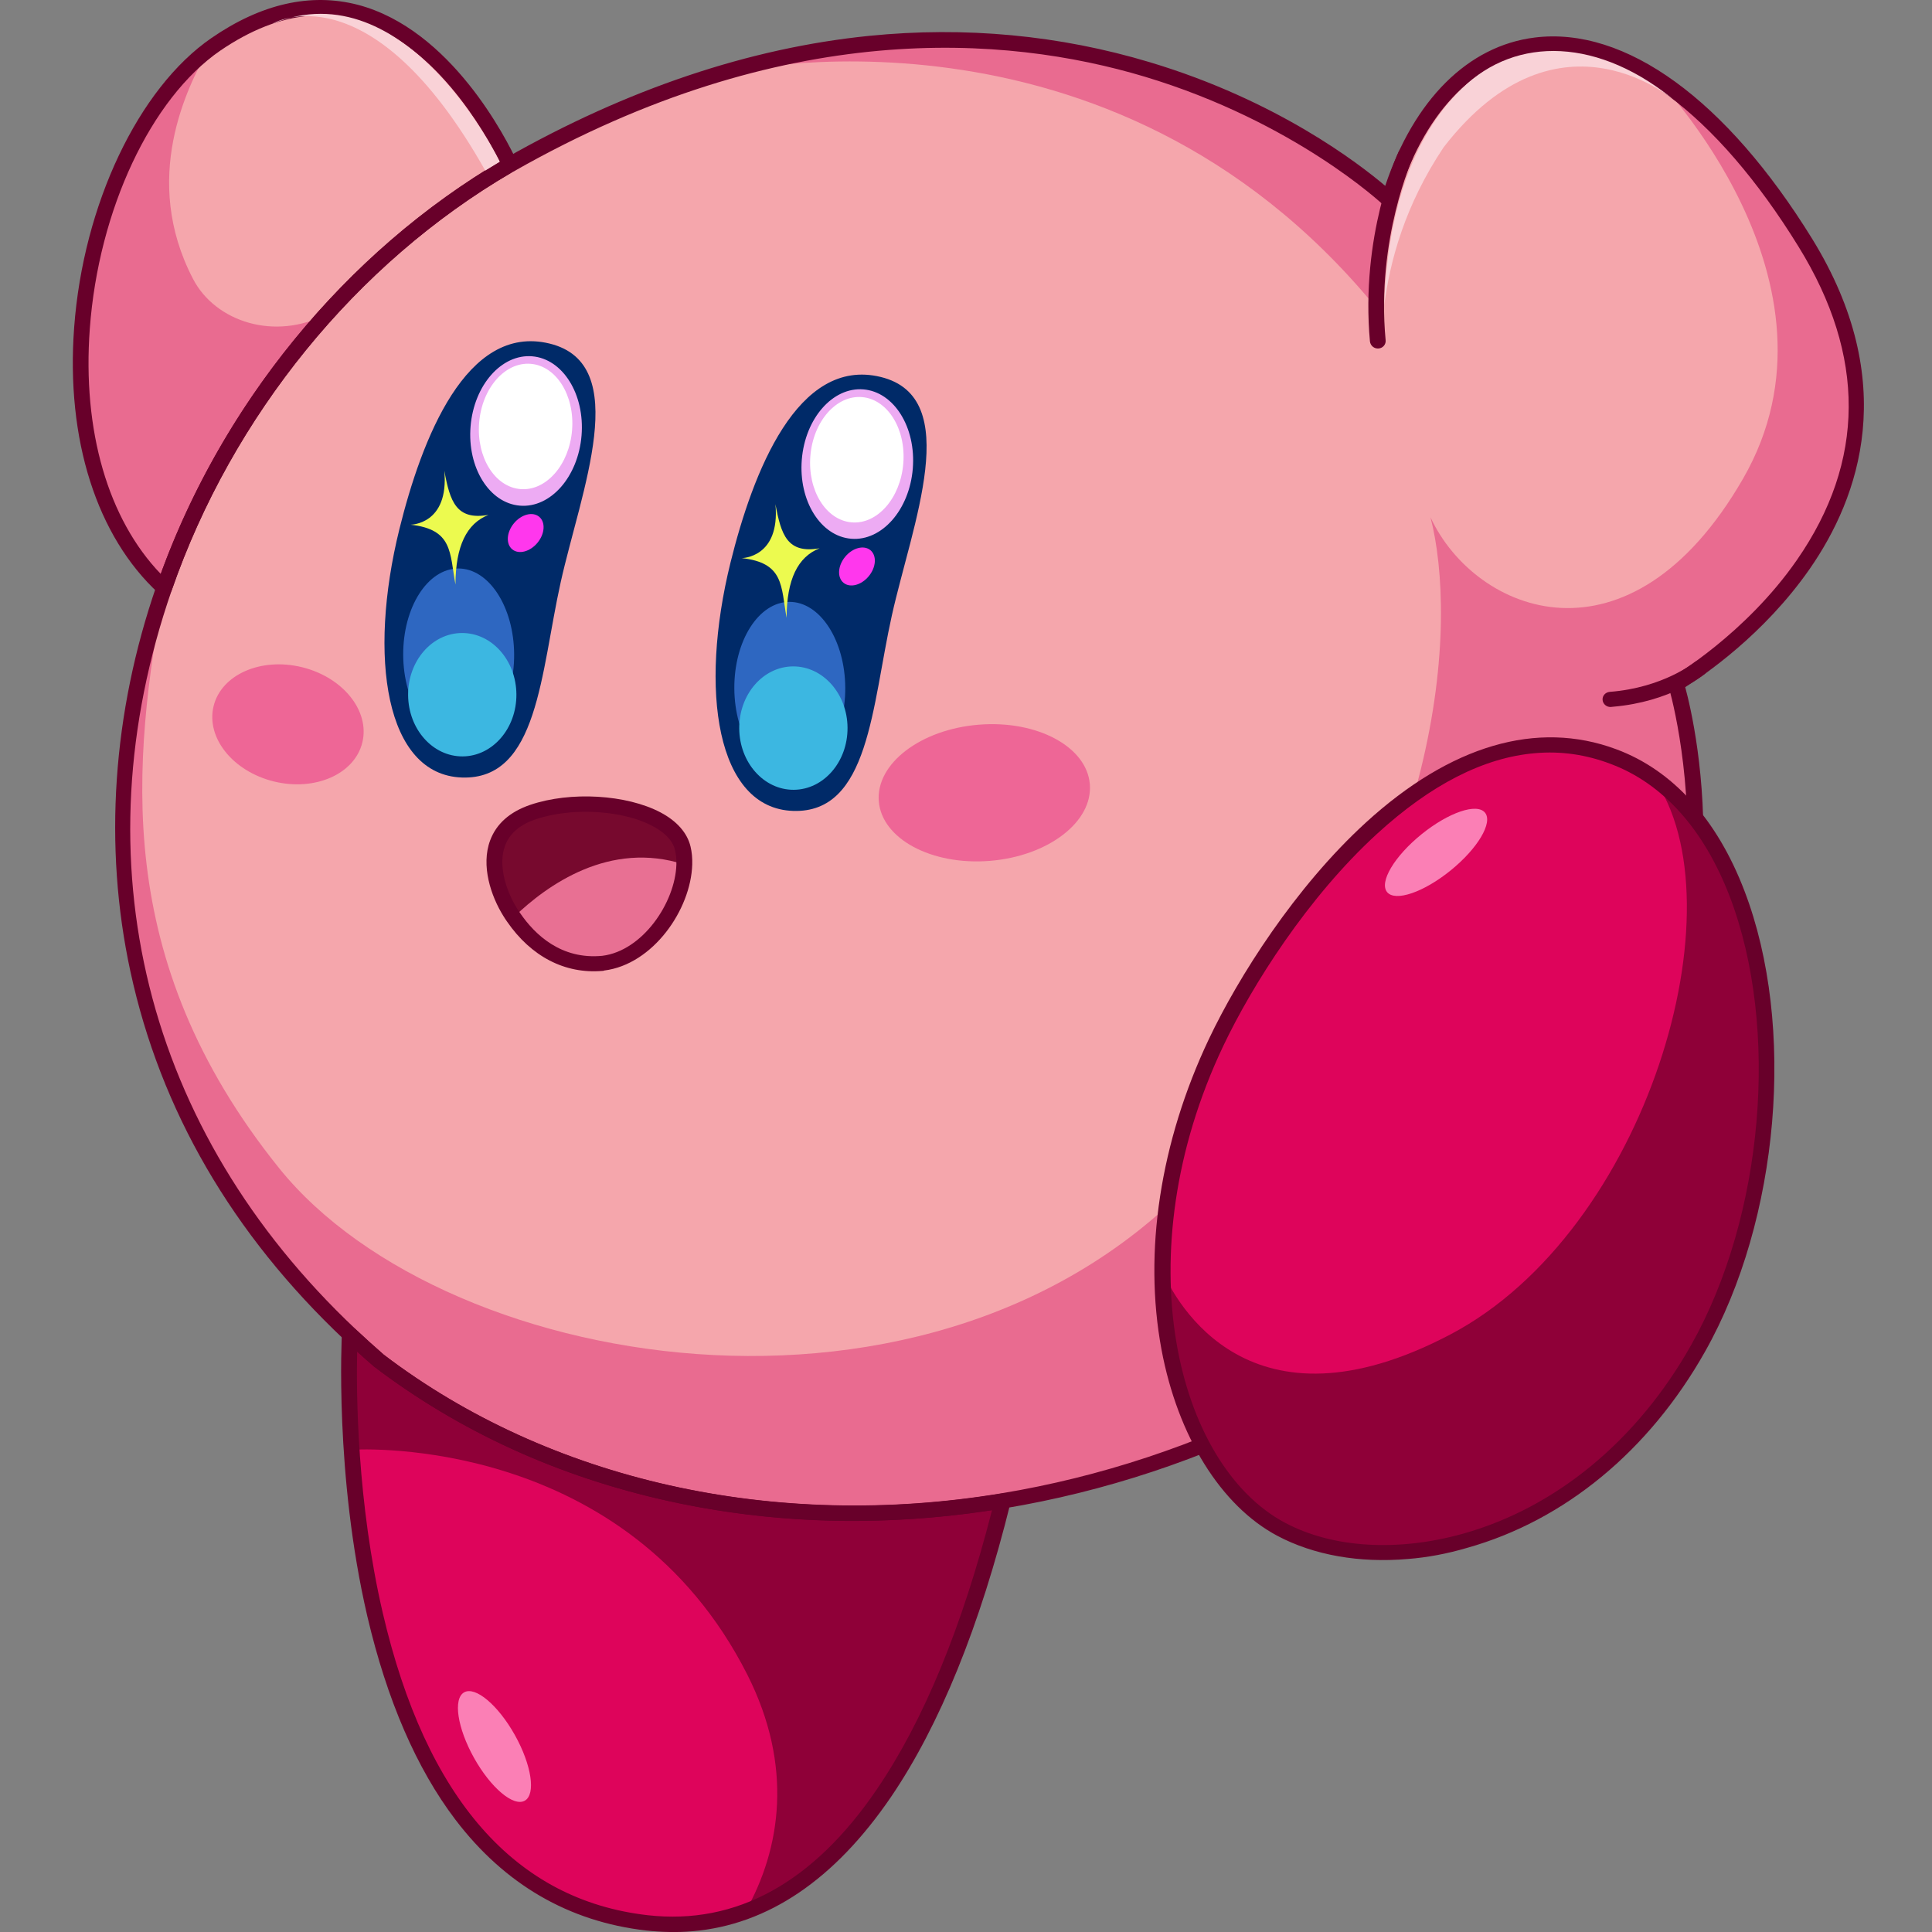
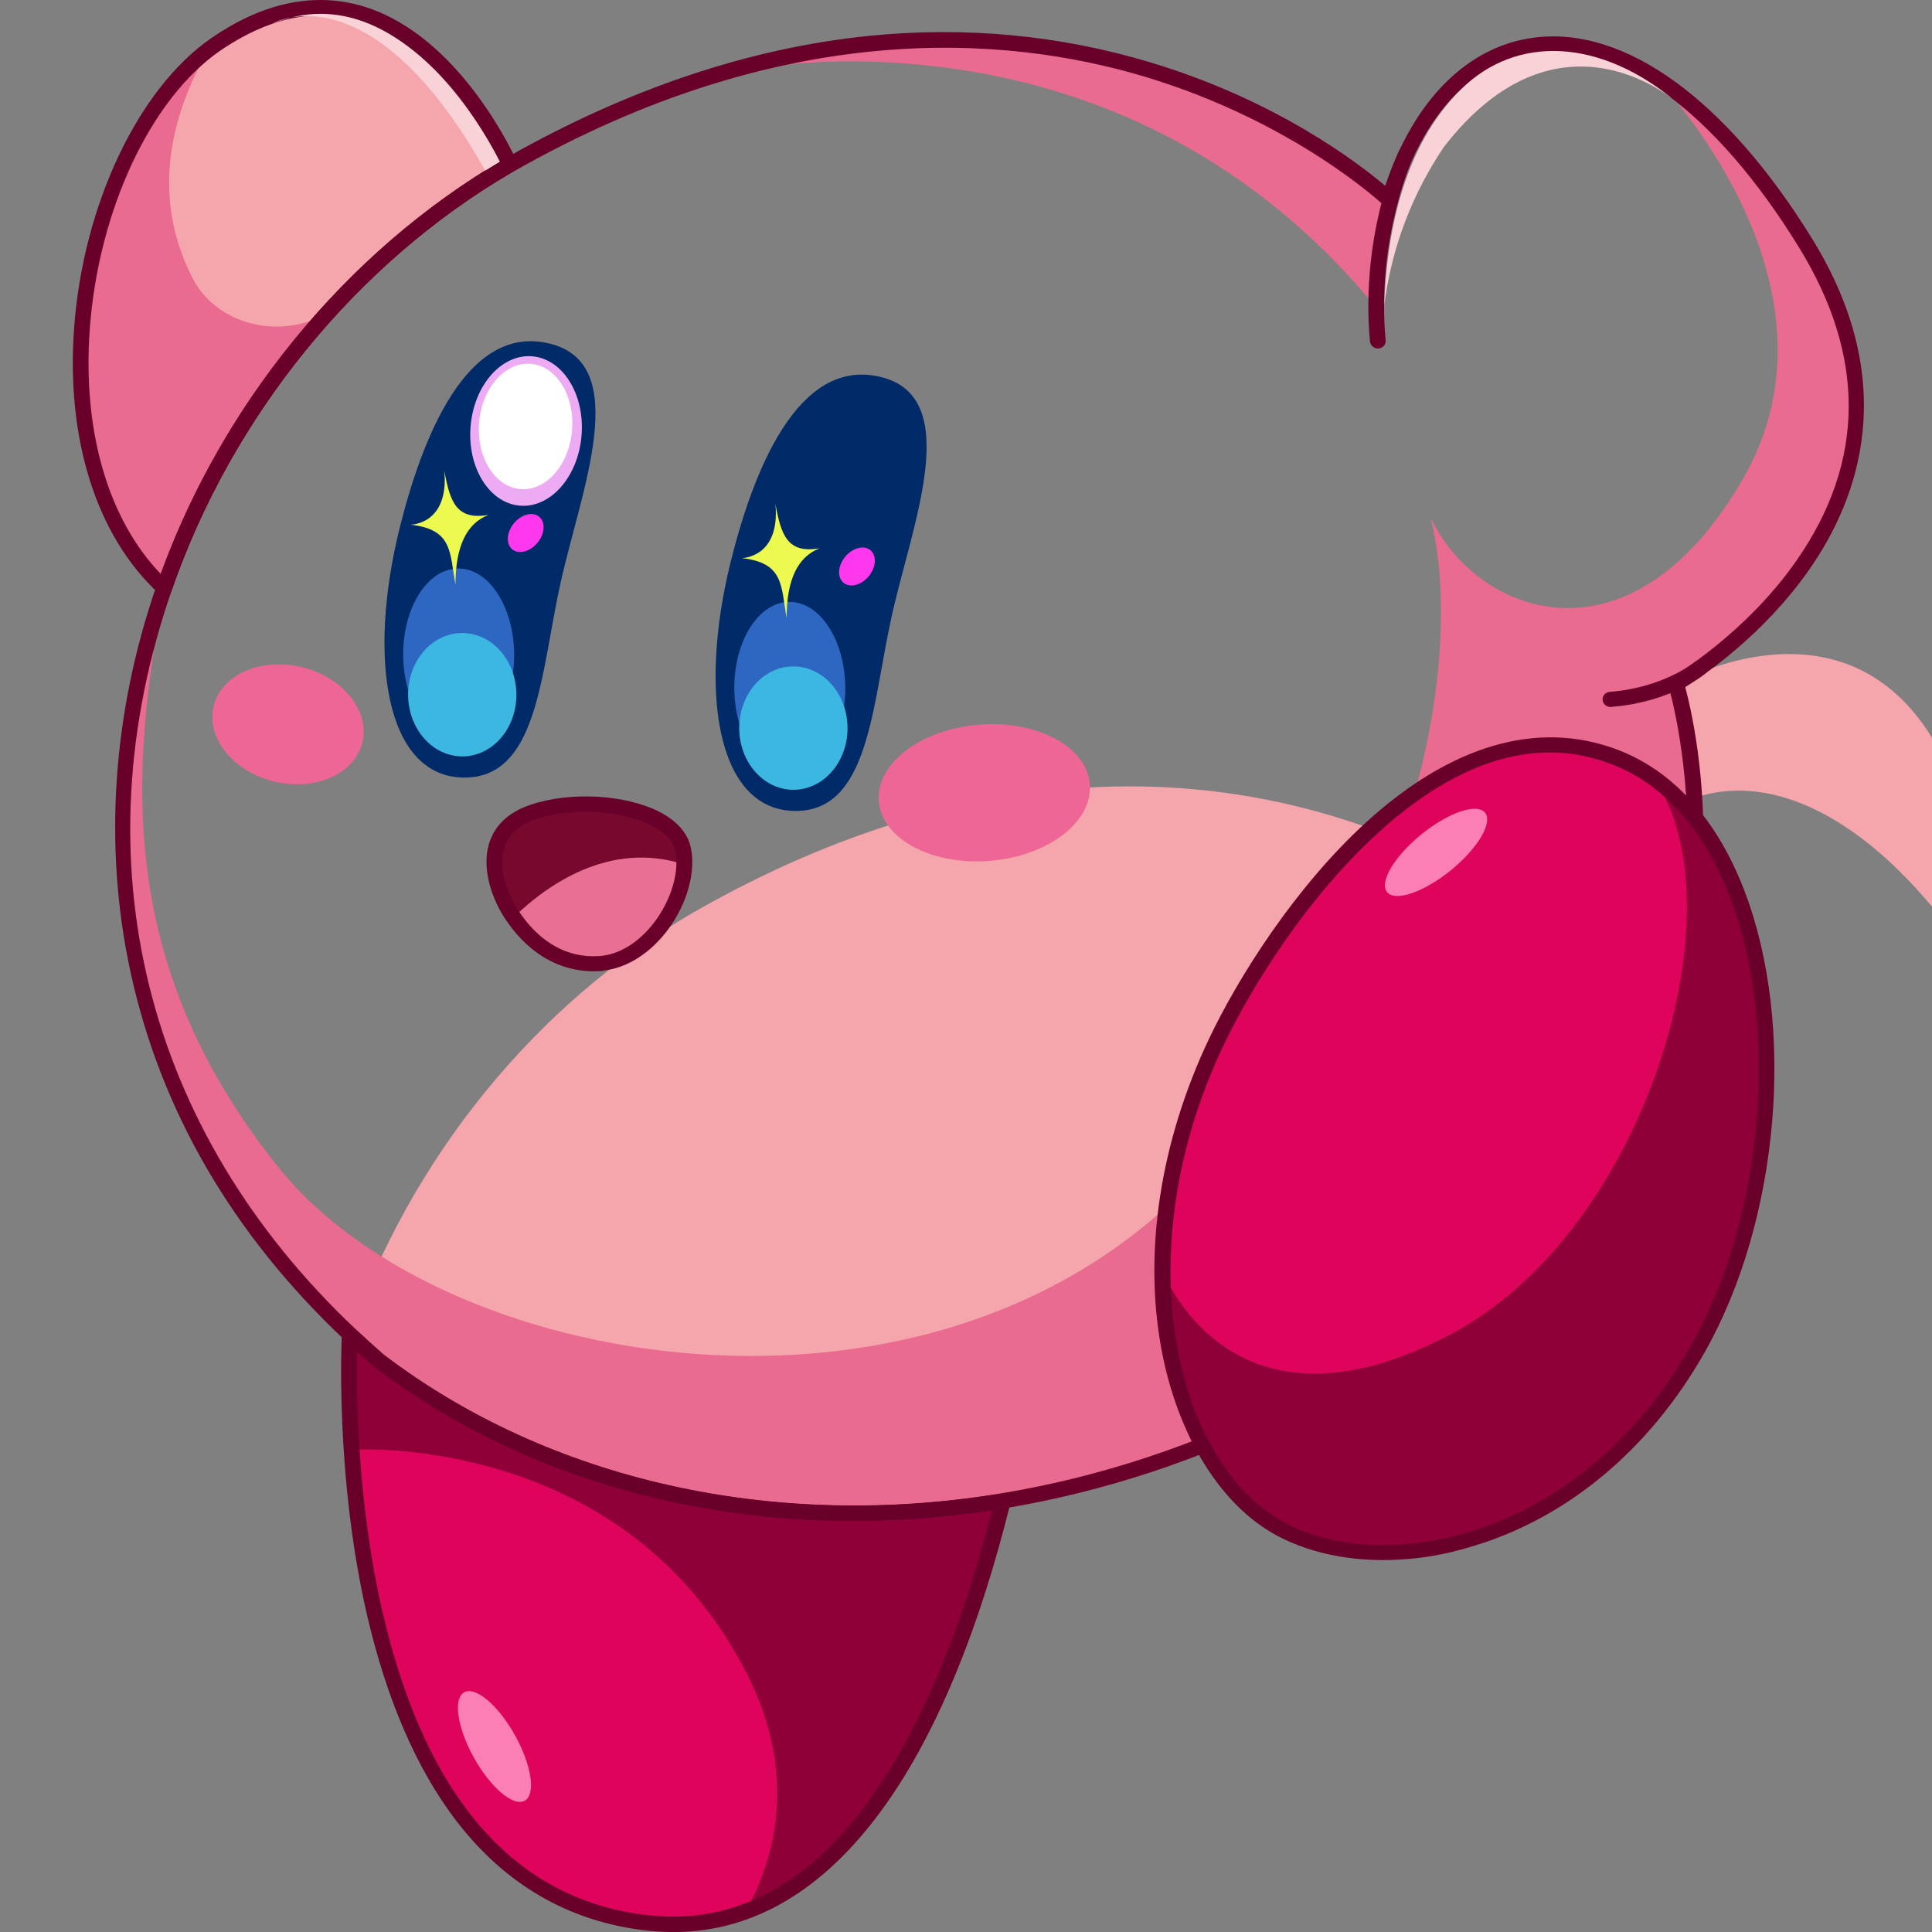
<svg xmlns="http://www.w3.org/2000/svg" version="1.1" id="Слой_1" x="0px" y="0px" viewBox="0 0 1024 1024" style="enable-background:new 0 0 1024 1024;" xml:space="preserve">
  <rect x="0" y="0" width="1024" height="1024" fill="#808080" stroke="none" />
  <style type="text/css">
	.st0{fill:#F5A6AC;}
	.st1{fill:#E96B90;}
	.st2{fill:#DE045B;}
	.st3{fill:#8F0038;}
	.st4{fill:#68002A;}
	.st5{fill:#002A68;}
	.st6{fill:#2E67C1;}
	.st7{fill:#3CB7E1;}
	.st8{fill:#EDABF3;}
	.st9{fill:#FFFFFF;}
	.st10{fill:#FF37ED;}
	.st11{fill:#ECFA4F;}
	.st12{fill:#EE6696;}
	.st13{fill:#77092E;}
	.st14{fill:#E87093;}
	.st15{fill:#FB7FB5;}
	.st16{fill:#F9D2D7;}
</style>
  <g>
-     <path class="st0" d="M888.4,362.4c0,0,50,162.6-70.3,286.8c-84.6,81.2-185.8,129.7-286.7,146.3c-120.2,19.9-239.9-5.4-330.7-74.4   c-5.3-4.6-10.4-9.2-15.3-13.8C62.1,590.8,42.4,440.3,87,311.6c32.2-92.9,97.8-174.5,182.1-223.7c0.4-0.2,0.7-0.4,1.1-0.6   c38.2-21.8,74.7-37.2,109.2-47.7c0,0,0,0,0.2,0c216.5-65.7,354.8,64.5,356.7,66.2l0,0c22.4-75.4,78.9-104.3,141.2-64.7   c26.2,16.6,53.3,45.3,79.4,87.6C1045.2,272,888.4,362.4,888.4,362.4z" />
+     <path class="st0" d="M888.4,362.4c0,0,50,162.6-70.3,286.8c-84.6,81.2-185.8,129.7-286.7,146.3c-120.2,19.9-239.9-5.4-330.7-74.4   c-5.3-4.6-10.4-9.2-15.3-13.8c32.2-92.9,97.8-174.5,182.1-223.7c0.4-0.2,0.7-0.4,1.1-0.6   c38.2-21.8,74.7-37.2,109.2-47.7c0,0,0,0,0.2,0c216.5-65.7,354.8,64.5,356.7,66.2l0,0c22.4-75.4,78.9-104.3,141.2-64.7   c26.2,16.6,53.3,45.3,79.4,87.6C1045.2,272,888.4,362.4,888.4,362.4z" />
    <path class="st1" d="M888.4,362.4c0,0,50,162.6-70.3,286.8c-84.6,81.2-185.8,129.7-286.7,146.3c-120.2,19.9-239.9-5.4-330.7-74.4   c-5.3-4.6-10.4-9.2-15.3-13.8C62.1,590.8,42.4,440.3,87,311.6c-16.6,92.1-28.5,196.3,60.9,307.5c89.4,111.2,359.9,155,495.6-5.7   c124.9-148,128.6-285.5,114.7-339.2c23.8,51.1,105.5,83.7,165.6-20.4c60.1-104.1-46.3-212.7-46.3-212.7   c26.2,16.6,53.3,45.3,79.4,87.6C1045.2,272,888.4,362.4,888.4,362.4z" />
    <path class="st1" d="M736.3,105.8c0,0-1.9,11.2-7.7,56.3C587.4-8.8,386.2,38,379.6,39.6C596.1-26.2,734.4,104,736.3,105.8   L736.3,105.8z" />
    <path class="st2" d="M531.4,795.5c-20.8,84.2-61.4,190.2-136.3,217.7c-15.8,5.8-33.2,8.1-52.3,6c-123.1-14-150.9-163.9-156.5-250.7   c-2.4-36.1-0.9-61.2-0.9-61.2c4.9,4.7,10.1,9.3,15.3,13.8C291.5,790.1,411.2,815.4,531.4,795.5z" />
    <path class="st3" d="M531.4,795.5c-20.8,84.2-61.4,190.2-136.3,217.7c18.8-33.3,25.5-77.1,1-125.6   c-63.9-126.3-203.5-119.6-209.8-119.2c-2.4-36.1-0.9-61.2-0.9-61.2c4.9,4.7,10.1,9.3,15.3,13.8   C291.5,790.1,411.2,815.4,531.4,795.5z" />
    <path class="st0" d="M270.2,87.3c-0.4,0.2-0.7,0.4-1.1,0.6c-35.8,20.9-68.2,47.6-96.1,78.6c-37.9,42-67.5,91.7-86,145.1   c-74.5-68.4-46.8-231.3,23.2-285c1.4-1.1,2.8-2.1,4.2-3C206.2-39.7,262,69.8,270.2,87.3z" />
    <path class="st1" d="M173,166.5c-37.9,42-67.5,91.7-86,145.1c-74.5-68.4-46.8-231.3,23.2-285c-11,19.8-35.5,68.2-7.9,121.2   C114.1,170.6,145.8,180.8,173,166.5z" />
    <path class="st4" d="M87.4,315.6c-1.2,0.1-2.4-0.3-3.3-1.1C51.3,284.3,34.9,233,39.3,173.6c4.8-65.1,34-126.7,72.7-153.4   C138.4,2,164.5-3.9,189.5,2.5C239.1,15.4,268.6,74,274,85.6c0.9,1.9,0.1,4.2-1.8,5.2c-0.2,0.1-0.5,0.2-0.7,0.4l-0.3,0.2   C188.8,139.5,123.1,220.3,91,312.9c-0.5,1.3-1.6,2.3-3,2.6C87.8,315.6,87.6,315.6,87.4,315.6z M163.7,8.4   c-15.2,1.3-30.9,7.5-46.9,18.4c-36.8,25.3-64.6,84.5-69.2,147.4c-4,54.1,9.7,101,37.6,130c33.1-91,98.2-170.2,179.6-218.4   c-7.9-16-35.1-64.3-77.5-75.3C179.6,8.3,171.7,7.7,163.7,8.4z" />
    <g>
      <path class="st5" d="M211.7,280.4c11.8-47.6,35.4-109.1,79.6-98.3c44.3,10.8,16.6,78.3,5.9,126.4c-10.7,48.1-11.9,105-52.4,103.6    C204.3,410.7,194.9,348.4,211.7,280.4z" />
      <ellipse transform="matrix(1 -5.339169e-03 5.339169e-03 1 -1.849 1.303)" class="st6" cx="243.1" cy="347" rx="29.4" ry="45.7" />
      <ellipse transform="matrix(1 -6.338132e-03 6.338132e-03 1 -2.329 1.56)" class="st7" cx="245" cy="368.2" rx="28.7" ry="32.7" />
      <ellipse transform="matrix(8.168951e-02 -0.997 0.997 8.168951e-02 28.239 487.627)" class="st8" cx="278.7" cy="228.5" rx="39.7" ry="29.5" />
      <ellipse transform="matrix(8.168951e-02 -0.997 0.997 8.168951e-02 30.406 485.227)" class="st9" cx="278.5" cy="226.1" rx="33.3" ry="24.7" />
      <ellipse transform="matrix(0.637 -0.771 0.771 0.637 -116.567 317.434)" class="st10" cx="278.6" cy="282.4" rx="11.2" ry="8.1" />
      <path class="st11" d="M217.6,278.1c0,0,20.5,0,17.9-28.6c3,16.3,6.3,26.4,23.4,23.4c-11.6,4.6-17.4,16.5-17.5,36.9    C238.3,292.9,240.1,280.6,217.6,278.1z" />
    </g>
    <g>
      <path class="st5" d="M387.2,298.1c11.8-47.6,35.4-109.1,79.6-98.3c44.3,10.8,16.6,78.3,5.9,126.4c-10.7,48.1-11.9,105-52.4,103.6    C379.8,428.4,370.4,366.1,387.2,298.1z" />
      <ellipse transform="matrix(1 -5.339169e-03 5.339169e-03 1 -1.941 2.24)" class="st6" cx="418.6" cy="364.7" rx="29.4" ry="45.7" />
      <ellipse transform="matrix(1 -6.338132e-03 6.338132e-03 1 -2.437 2.673)" class="st7" cx="420.5" cy="385.9" rx="28.7" ry="32.7" />
-       <ellipse transform="matrix(8.168951e-02 -0.997 0.997 8.168951e-02 171.815 678.79)" class="st8" cx="454.3" cy="246.2" rx="39.7" ry="29.5" />
-       <ellipse transform="matrix(8.168951e-02 -0.997 0.997 8.168951e-02 173.982 676.39)" class="st9" cx="454" cy="243.8" rx="33.3" ry="24.7" />
      <ellipse transform="matrix(0.637 -0.771 0.771 0.637 -66.428 459.197)" class="st10" cx="454.1" cy="300.1" rx="11.2" ry="8.1" />
      <path class="st11" d="M393.1,295.8c0,0,20.5,0,17.9-28.6c3,16.3,6.3,26.4,23.4,23.4c-11.6,4.6-17.4,16.5-17.5,36.9    C413.9,310.5,415.6,298.3,393.1,295.8z" />
    </g>
    <ellipse transform="matrix(0.997 -8.010065e-02 8.010065e-02 0.997 -31.974 43.128)" class="st12" cx="521.6" cy="420.1" rx="56.1" ry="36.2" />
    <ellipse transform="matrix(0.237 -0.971 0.971 0.237 -256.356 441.296)" class="st12" cx="152.8" cy="383.9" rx="31.2" ry="40.6" />
    <path class="st13" d="M362.7,458.2c-0.6,21.3-18.5,49.3-43.1,52.3c-21.8,2.2-37.4-9.8-47.4-24.3c-0.6-0.9-1.2-1.8-1.8-2.8   c-9.2-14.6-17-43.1,12-53c29-9.8,74.5-2.3,79.5,19.2C362.5,452.3,362.8,455.2,362.7,458.2z" />
    <path class="st14" d="M362.7,458.2c-0.6,21.3-18.5,49.3-43.1,52.3c-21.8,2.2-37.4-9.8-47.4-24.3   C290.1,468.9,323.2,445.4,362.7,458.2z" />
    <path class="st4" d="M492.7,804.4c-47.3,4-93.8,1.1-138.7-8.9c-58.2-12.9-110.7-36.9-155.9-71.3c-0.1,0-0.1-0.1-0.2-0.2   c-5.2-4.5-10.4-9.2-15.5-14c-59.3-56-97.4-121.6-113.3-195.2c-14.3-66.2-9.5-137,13.9-204.5c32.7-94.4,99.7-176.7,183.9-225.9   l0.3-0.2c0.3-0.2,0.6-0.4,1-0.5c64.2-36.5,129-58.3,192.5-64.7c50.8-5.1,100.9-0.4,148.8,14C676.8,53.2,720,86.5,734.2,98.5   c15.3-45.7,43.9-74.2,79.2-78.6c48.1-6,101.6,33,147.1,106.7c46.7,75.8,25.1,136.9-1.3,174.9c-24.4,35.1-56.5,56.7-66,62.7   c2.8,10.4,11.5,46.9,9.3,95.2c-2.3,51.9-18.4,127.5-81.4,192.5c-82.3,78.9-182.2,129.9-289,147.6   C518.9,801.6,505.8,803.3,492.7,804.4z M203.4,718c87.7,66.7,206.9,93.4,327.3,73.5c105.1-17.4,203.5-67.6,284.4-145.2   c61.1-63,76.7-136.5,79-187c2.5-54.9-9.7-95.4-9.8-95.8c-0.5-1.8,0.2-3.7,1.9-4.6c0.4-0.2,38.9-22.7,66.2-62.1   c36.3-52.3,36.6-108.2,0.9-166C909.6,59.9,859,22.4,814.5,27.9c-33.5,4.1-60.5,32.9-74.2,79c-0.4,1.4-1.5,2.4-3,2.8   c-1.4,0.4-3,0-4-1c-0.5-0.4-47-44.2-126.7-68.1c-73.5-22-191.1-31.2-334.2,50.2c-0.4,0.2-0.6,0.3-0.8,0.4l-0.3,0.2   C188.8,139.5,123.1,220.3,91,312.9C41.3,456.4,76.8,599,188.3,704.3C193.3,709,198.4,713.6,203.4,718z" />
    <path class="st2" d="M900.1,714.6c-58.6,104-164.8,125.9-221,96c-35.9-19.1-62.9-71.1-63-136.9c-0.1-37.1,8.4-78.6,28.6-121.1   C676,486.4,762.4,366.5,855.2,401c7.6,2.8,14.6,6.6,21.1,11.2l0,0C949.2,463.6,953.9,619.1,900.1,714.6z" />
    <path class="st3" d="M900.1,714.6c-58.6,104-164.8,125.9-221,96c-35.9-19.1-62.9-71.1-63-136.9c7.1,16.3,46.1,89.6,152.6,33.6   C873,652.5,923.6,478.9,876.2,412.1l0,0C949.2,463.6,953.9,619.1,900.1,714.6z" />
    <path class="st4" d="M367,1023.6c-8,0.7-16.2,0.5-24.6-0.4c-40.9-4.7-74.9-24.4-101-58.7c-20.6-27.1-36.3-63.4-46.7-107.8   c-17.5-75.2-13.5-148.9-13.5-149.6c0.1-1.6,1.1-3,2.7-3.5c1.5-0.6,3.3-0.2,4.5,0.9c5,4.7,10.1,9.3,15.1,13.6   c87.7,66.7,206.9,93.4,327.3,73.5c1.4-0.2,2.8,0.2,3.8,1.2c1,1,1.3,2.4,1,3.7c-16.2,65.4-37.5,117.9-63.4,156   C442.3,996.3,407,1020.2,367,1023.6z M189.3,716.4c-0.5,21.7-0.1,79.7,13.6,138.6c22.9,98.3,70.2,152.1,140.4,160.1   c46.9,5.3,87.9-17.2,121.7-67.1c24.6-36.2,45-85.8,60.8-147.6c-58.7,9-116.5,7.3-171.8-4.9c-58.2-12.9-110.7-36.9-155.9-71.3   c-0.1,0-0.1-0.1-0.2-0.2C195,721.6,192.1,719,189.3,716.4z" />
    <path class="st4" d="M746.1,826.3c-25.6,2.2-49.7-2-69.1-12.3c-29.9-15.9-52.8-52.8-61.4-98.8c-9.6-51.6-0.7-109.9,25.1-164.4   l3.8,1.7l-3.8-1.7c15.7-33.1,45.8-80.6,83.2-114.8c44.9-41,90.8-54.5,132.7-38.9c30,11.1,53.5,37.1,68,75.1   c27.4,71.5,18.6,174.2-20.9,244.2c-29.6,52.5-74.4,89.5-126.1,104C767.1,823.5,756.5,825.5,746.1,826.3z M813.6,399.2   c-27.1,2.3-55.2,16.6-83.8,42.8c-36.5,33.4-66,79.9-81.4,112.3c-52.6,110.7-25,222.1,32.7,252.8c25.2,13.4,59.6,15.5,94.3,5.8   c49.5-13.9,92.5-49.5,121-100.1c38.4-68.1,47-168.1,20.4-237.6c-13.7-35.7-35.5-60-63.1-70.3C840.6,399.9,827.2,398,813.6,399.2z" />
    <path class="st4" d="M730.7,184.7c-2.3,0.2-4.3-1.4-4.6-3.7c-5.1-55.8,14.4-98.8,15.2-100.6c0.9-2,3.4-3,5.5-2.1   c2.1,0.9,3.1,3.3,2.1,5.3c-0.2,0.4-19.5,43-14.5,96.6C734.7,182.5,733,184.5,730.7,184.7z" />
    <path class="st4" d="M854.8,374.6c-0.3,0-0.6,0.1-0.9,0.1c-2.3,0.2-4.3-1.5-4.5-3.7c-0.2-2.2,1.5-4.1,3.8-4.3c0,0,0,0,0,0   c28.4-2.2,44.8-15.6,45-15.7c1.8-1.4,4.4-1.3,5.9,0.4c1.5,1.7,1.3,4.2-0.4,5.7C903,357.7,885.5,372,854.8,374.6z" />
    <ellipse transform="matrix(0.777 -0.63 0.63 0.777 -114.514 580.189)" class="st15" cx="760.8" cy="451.6" rx="33.4" ry="12.3" />
    <ellipse transform="matrix(0.873 -0.488 0.488 0.873 -418.302 245.358)" class="st15" cx="261.9" cy="925.7" rx="12.4" ry="32.9" />
    <path class="st4" d="M319.3,514.6c-19.9,1.7-37.8-7.6-50.6-26.2c-0.7-1-1.3-1.9-1.9-2.9c-6.6-10.6-12-26.7-7-40.1   c3.3-8.8,10.4-15.1,21.2-18.8c21.4-7.3,51.1-5.5,69.1,4c8.7,4.6,14.2,10.9,15.9,18.1c0.7,2.9,1,6.1,0.9,9.5c0,0,0,0,0,0   c-0.7,23.9-20.8,53-46.7,56.2C319.9,514.6,319.6,514.6,319.3,514.6z M302.1,430.6c-6.5,0.6-12.8,1.8-18.3,3.7   c-8.3,2.8-13.7,7.5-16.1,13.9c-4,10.7,0.9,24.6,6.3,33.2c0.5,0.9,1.1,1.7,1.7,2.6c7.9,11.5,21.8,24.7,43.5,22.6   c21.4-2.6,38.7-28.2,39.3-48.4l0,0c0.1-2.8-0.2-5.3-0.7-7.5c-1.4-6.2-7.2-10.4-11.8-12.8C334.8,431.8,317.8,429.3,302.1,430.6z    M362.7,458.2L362.7,458.2L362.7,458.2z" />
    <path class="st16" d="M144.3,12.6c0,0,51.6-30.9,112.9,77.8c7.7-4.7,7.7-4.7,7.7-4.7S215.6-16.7,144.3,12.6z" />
    <path class="st16" d="M889,54.4c0,0-62.2-56-123.8,23.6c-20.7,30.9-28.5,60.6-31.5,83.6c1.1-33.8,8.7-83.5,41.3-114.8   C803.6,18.9,847.8,19.7,889,54.4z" />
  </g>
</svg>